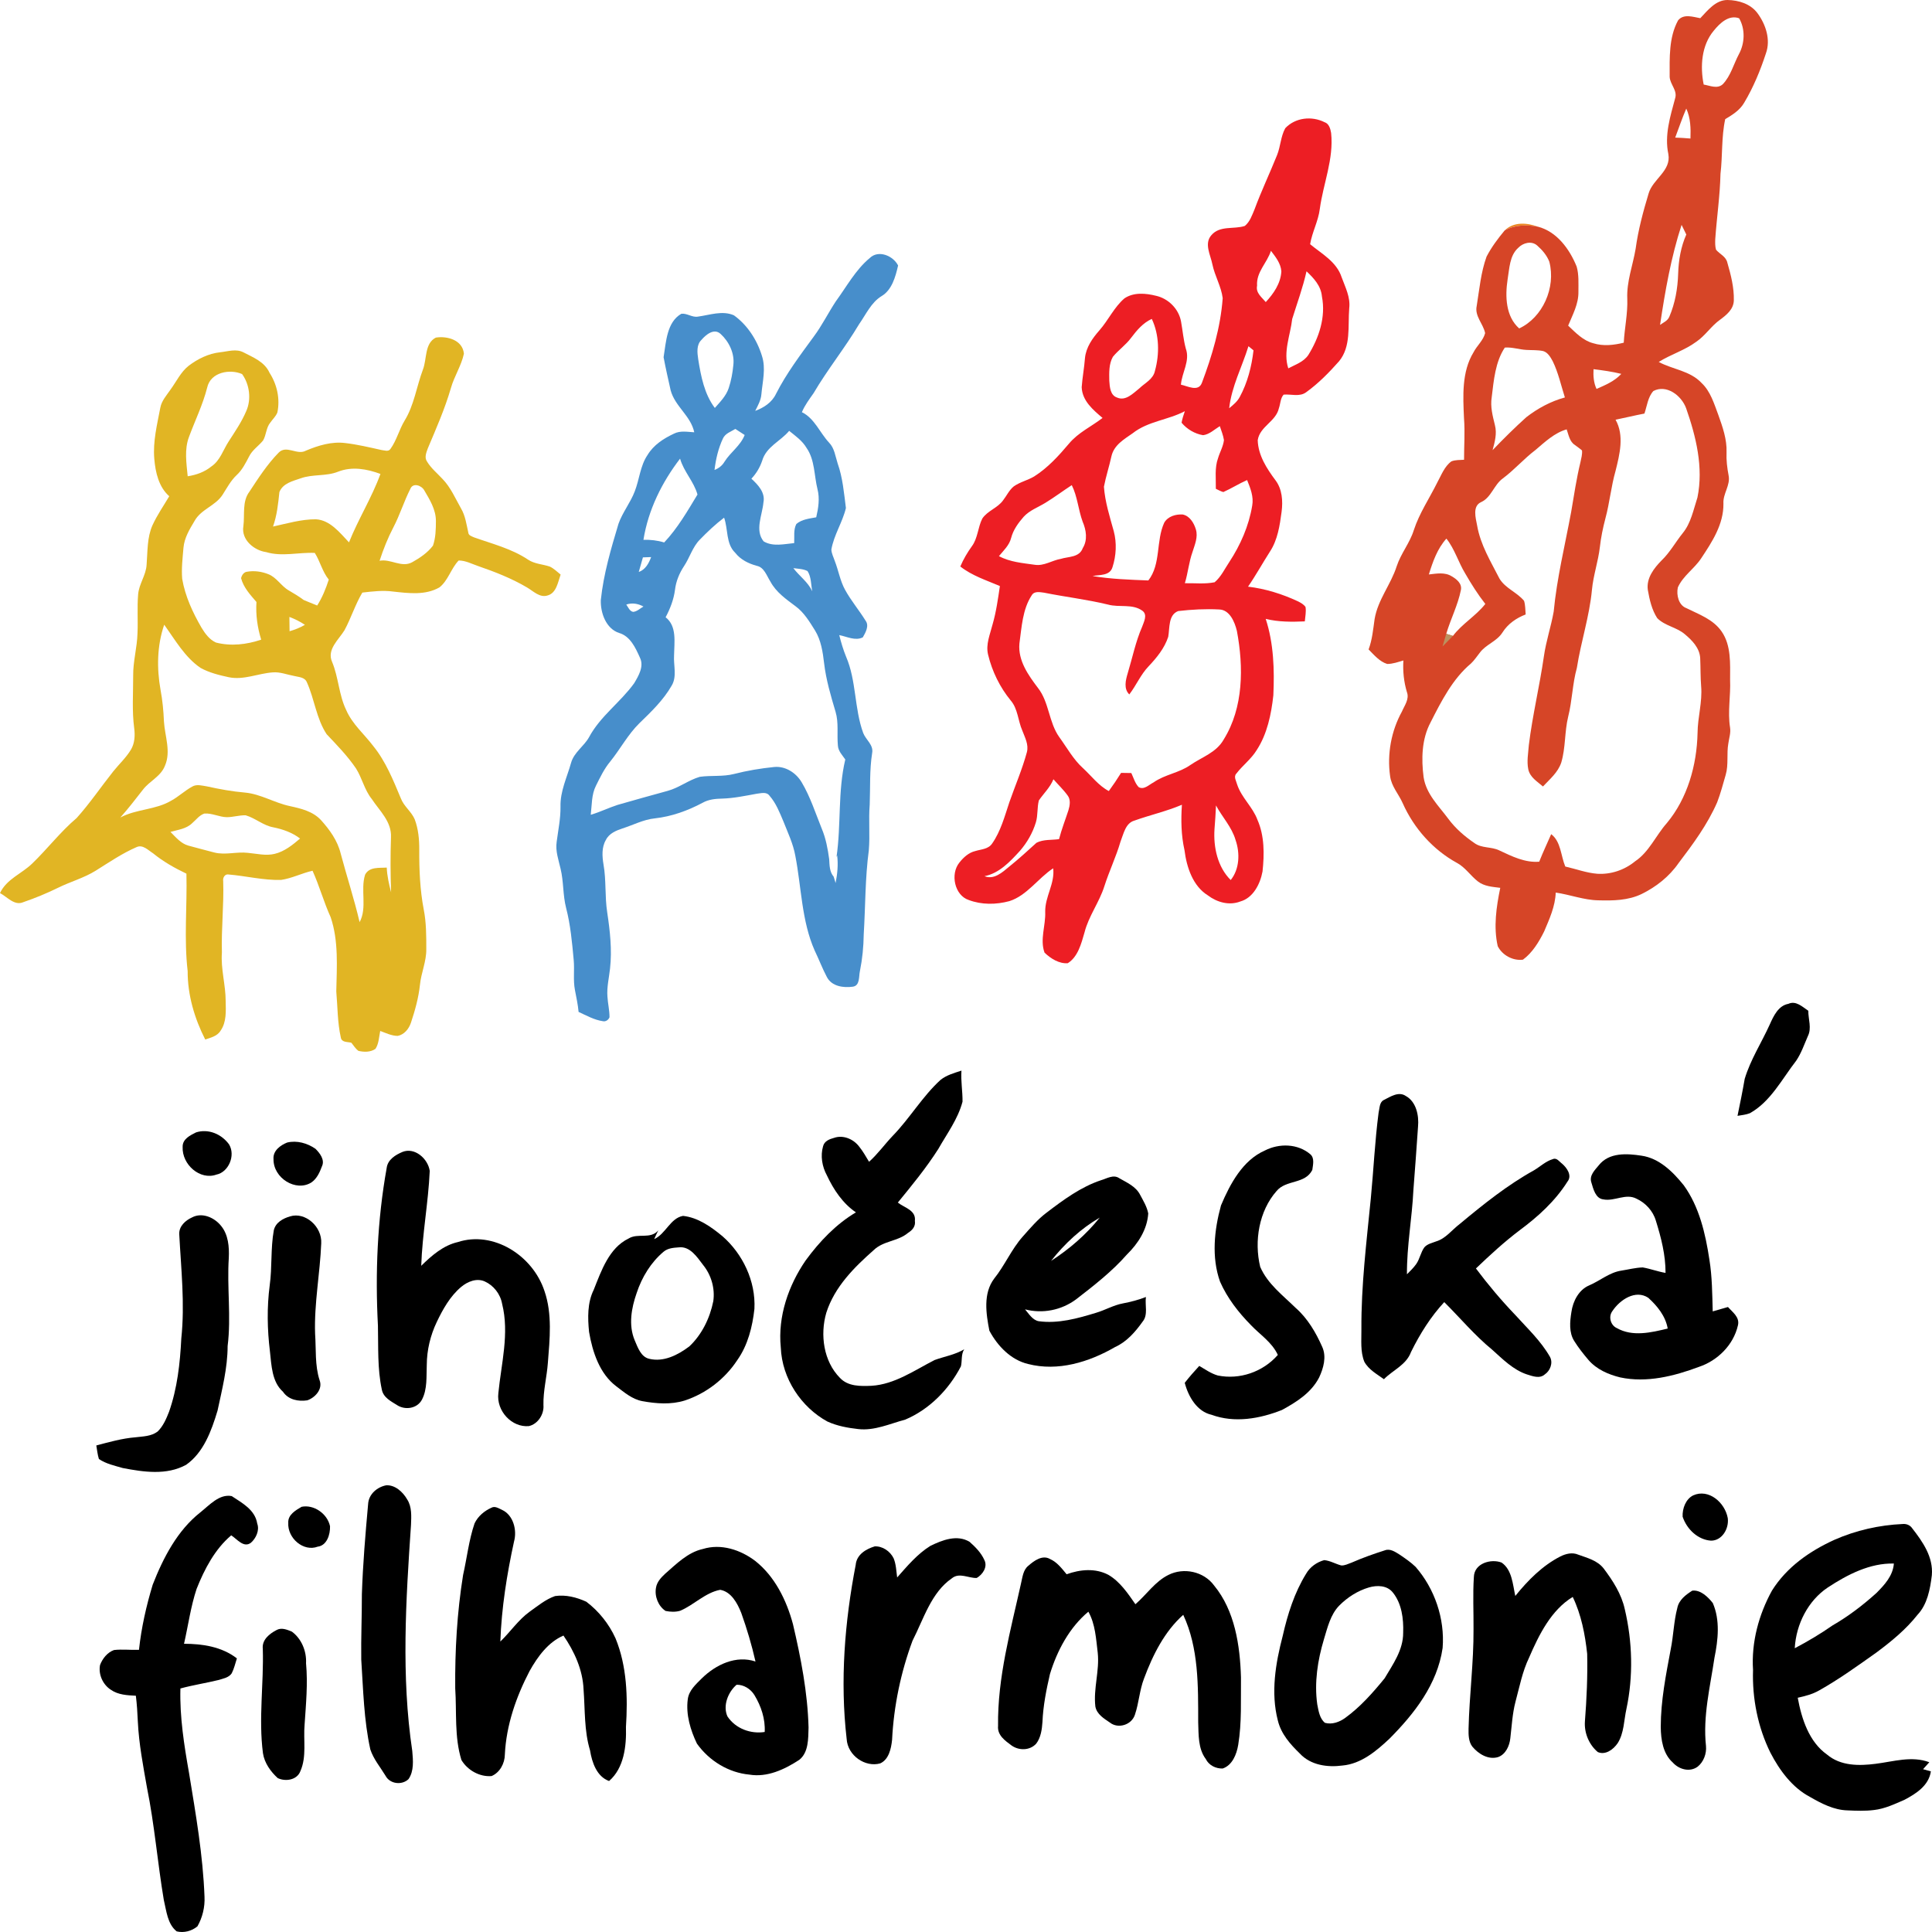
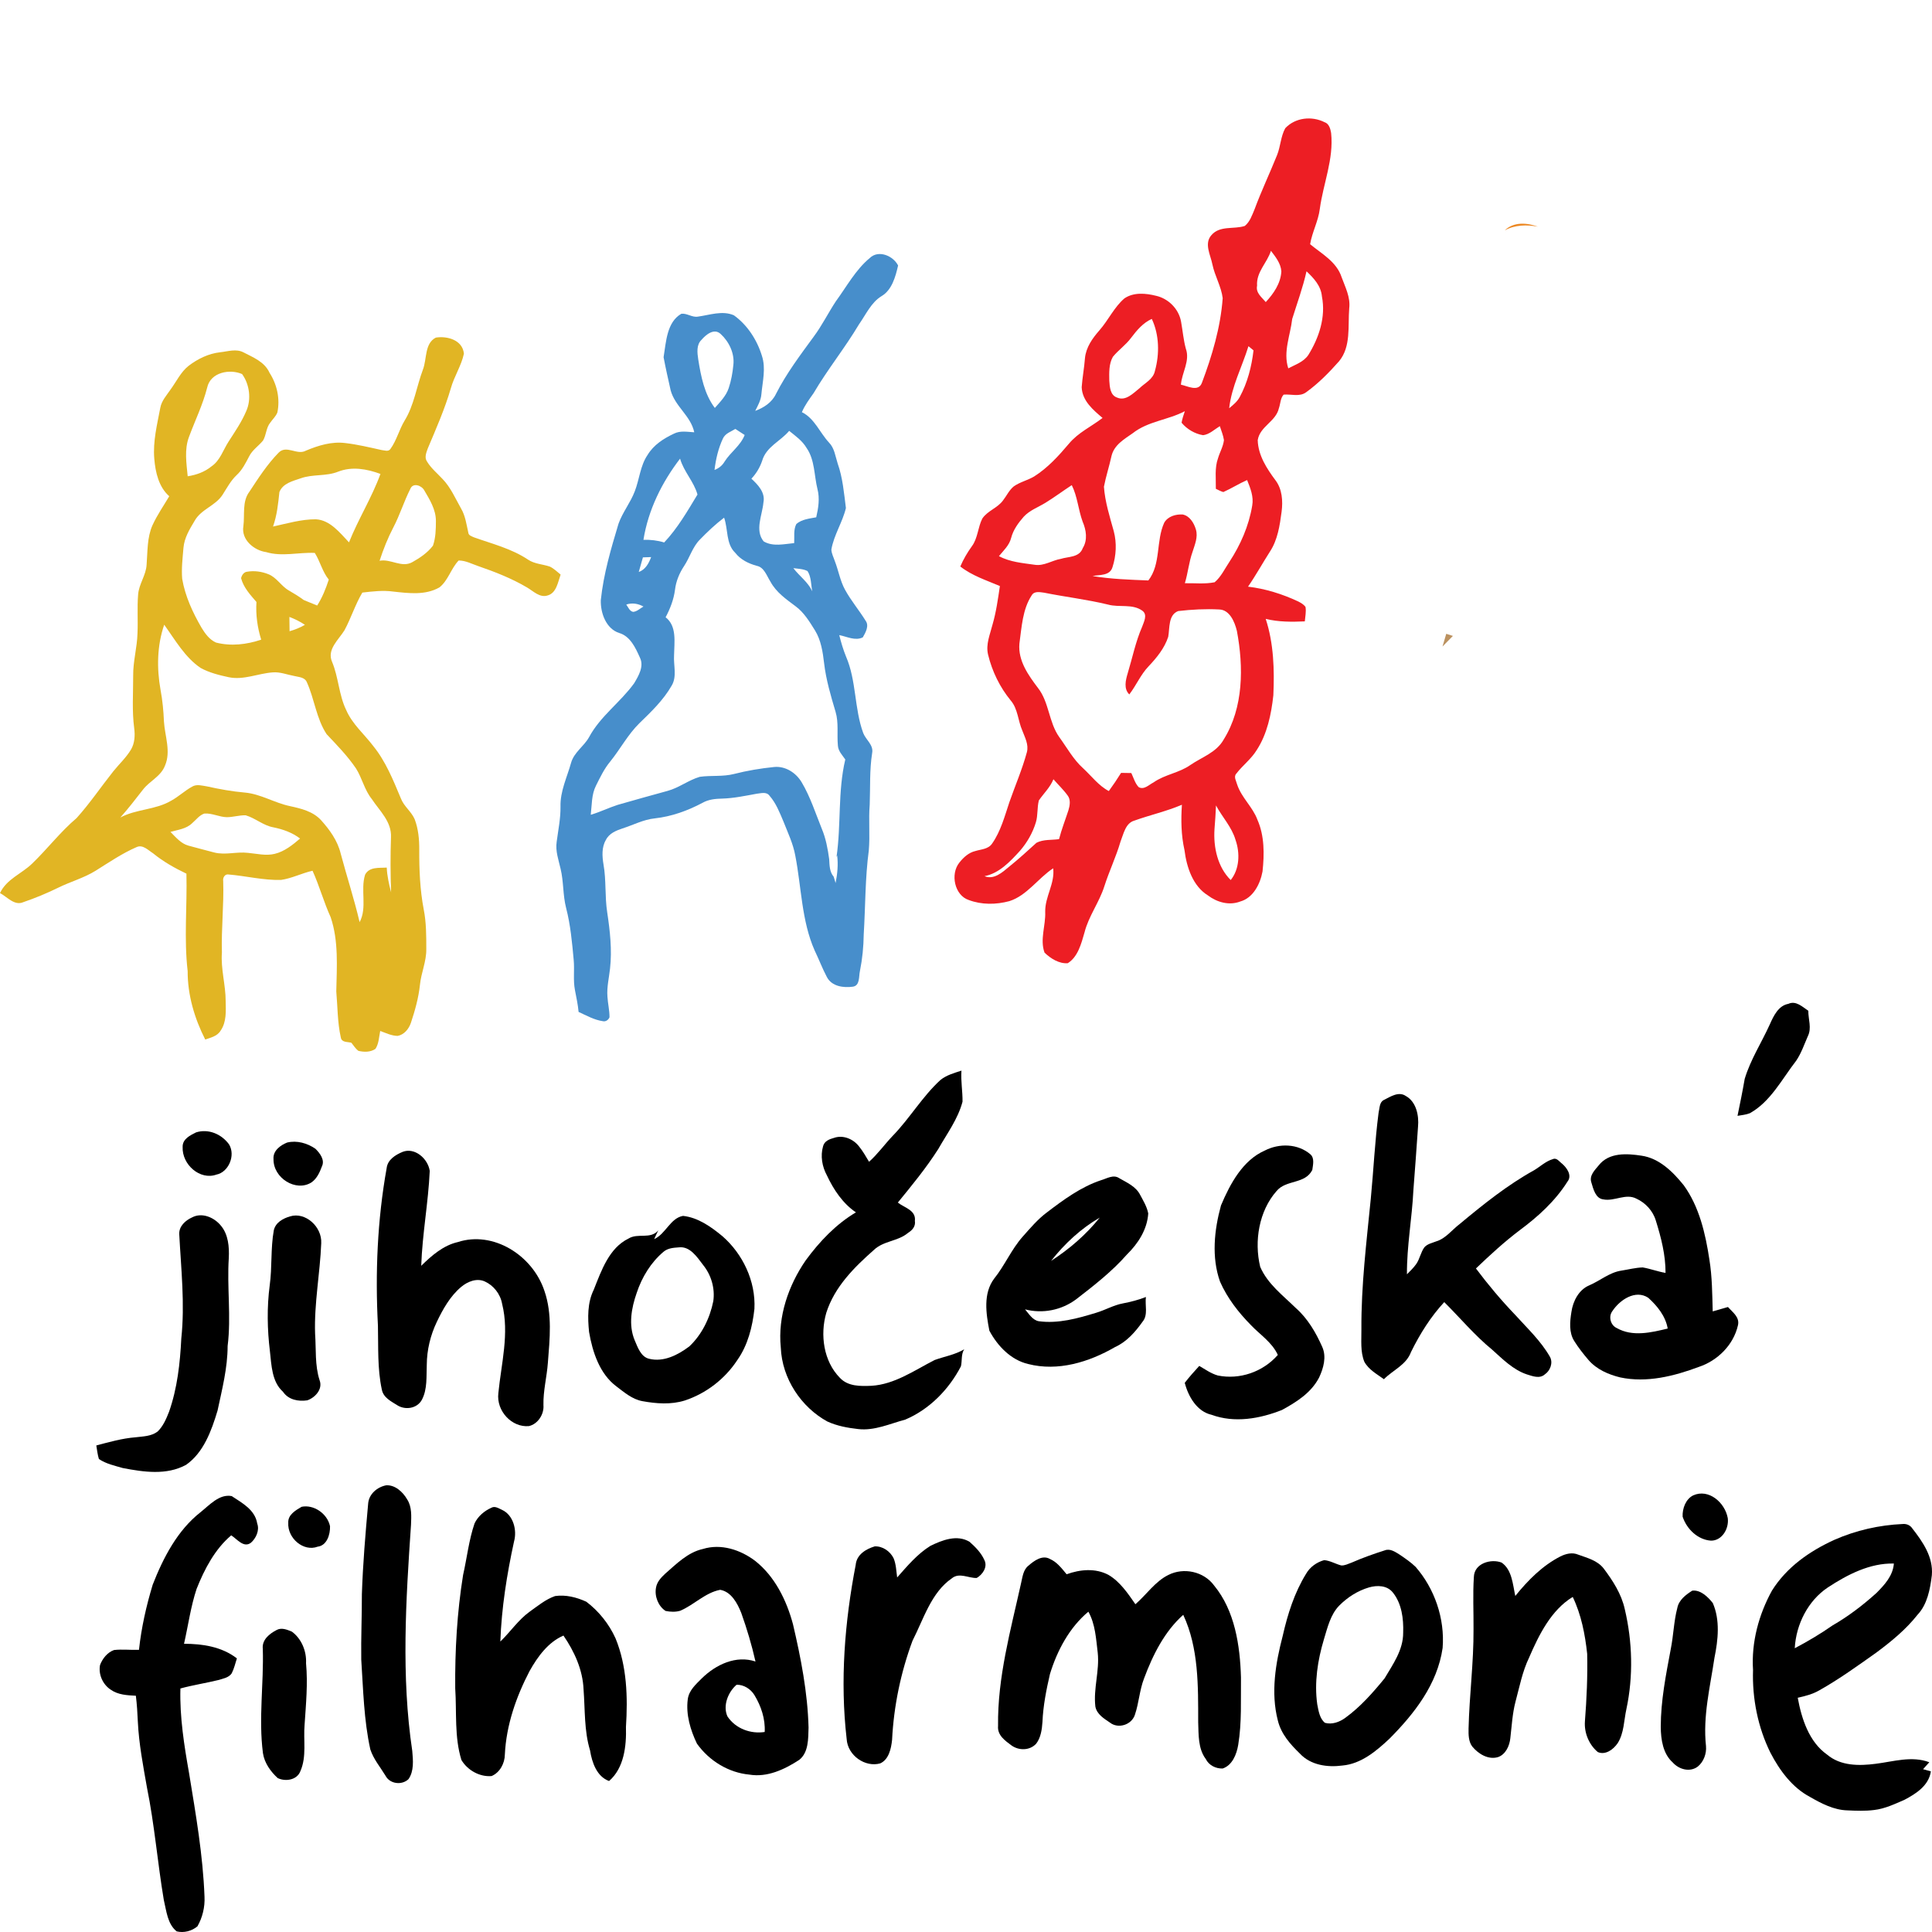
<svg xmlns="http://www.w3.org/2000/svg" width="100%" height="100%" viewBox="0 0 150 150" version="1.1" xml:space="preserve" style="fill-rule:evenodd;clip-rule:evenodd;stroke-linejoin:round;stroke-miterlimit:2;">
  <g transform="matrix(1,0,0,1,-10,-10)">
    <g id="svg1">
      <g>
        <path d="M126.826,27.886C127.529,27.202 128.562,27.29 129.401,27.599C128.539,27.437 127.621,27.451 126.826,27.886Z" style="fill:rgb(236,136,35);fill-rule:nonzero;" />
-         <path d="M145.01,14.201C144.597,14.98 144.37,15.903 143.754,16.541C143.325,16.93 142.755,16.643 142.274,16.565C141.988,15.149 142.107,13.52 143.046,12.395C143.523,11.8 144.231,11.126 145.026,11.42C145.511,12.258 145.468,13.359 145.01,14.201ZM141.247,20.755C140.852,20.718 140.456,20.697 140.062,20.684C140.344,19.933 140.605,19.17 140.922,18.431C141.257,19.155 141.276,19.966 141.247,20.755ZM140.292,31.239C140.258,32.39 140.058,33.548 139.602,34.6C139.468,34.916 139.137,35.041 138.887,35.224C139.279,32.6 139.738,29.975 140.558,27.459C140.677,27.709 140.8,27.96 140.924,28.209C140.505,29.155 140.323,30.198 140.292,31.239ZM140.91,41.694C141.678,43.891 142.269,46.285 141.789,48.625C141.479,49.575 141.285,50.617 140.646,51.393C140.086,52.089 139.651,52.894 139.005,53.512C138.422,54.105 137.806,54.886 137.937,55.805C138.07,56.565 138.249,57.35 138.668,57.994C139.274,58.603 140.171,58.691 140.816,59.246C141.367,59.71 141.963,60.305 142.003,61.102C142.036,61.827 142.018,62.552 142.076,63.277C142.18,64.498 141.808,65.686 141.798,66.901C141.743,69.42 141.01,71.985 139.419,73.897C138.562,74.862 138.032,76.152 136.945,76.875C136.115,77.555 135.06,77.904 134.013,77.839C133.163,77.773 132.355,77.463 131.528,77.278C131.178,76.439 131.192,75.336 130.433,74.764C130.125,75.479 129.788,76.177 129.505,76.902C128.405,76.994 127.389,76.488 126.408,76.027C125.787,75.72 125.033,75.878 124.459,75.445C123.699,74.923 122.987,74.309 122.429,73.549C121.695,72.559 120.729,71.65 120.529,70.342C120.343,68.921 120.381,67.375 121.065,66.094C121.907,64.433 122.785,62.703 124.207,61.513C124.469,61.268 124.666,60.955 124.893,60.675C125.375,60.024 126.206,59.805 126.648,59.109C127.078,58.426 127.736,57.982 128.452,57.706C128.421,57.351 128.433,56.984 128.326,56.646C127.772,55.978 126.89,55.69 126.424,54.932C125.747,53.605 124.944,52.314 124.684,50.8C124.569,50.204 124.304,49.287 124.999,48.982C125.781,48.627 125.993,47.636 126.677,47.147C127.577,46.477 128.323,45.61 129.218,44.934C129.962,44.303 130.693,43.604 131.636,43.336C131.785,43.763 131.865,44.285 132.263,44.54C132.447,44.686 132.647,44.813 132.826,44.971C132.86,45.276 132.767,45.577 132.707,45.874C132.396,47.153 132.205,48.458 131.983,49.756C131.507,52.328 130.876,54.875 130.628,57.488C130.419,58.656 130.034,59.781 129.867,60.959C129.535,63.267 128.982,65.534 128.698,67.852C128.653,68.474 128.528,69.107 128.655,69.728C128.788,70.356 129.361,70.683 129.795,71.062C130.32,70.498 130.958,69.98 131.216,69.205C131.559,68.055 131.467,66.821 131.75,65.655C132.067,64.409 132.08,63.099 132.427,61.857C132.745,59.818 133.406,57.851 133.599,55.788C133.705,54.664 134.083,53.597 134.213,52.478C134.298,51.72 134.453,50.975 134.646,50.24C134.972,49.034 135.085,47.776 135.428,46.573C135.749,45.284 136.125,43.819 135.432,42.587C136.181,42.436 136.923,42.251 137.674,42.109C137.873,41.52 137.943,40.82 138.369,40.358C139.379,39.831 140.536,40.685 140.91,41.694ZM122.298,51.818C122.941,52.622 123.225,53.652 123.761,54.529C124.234,55.349 124.739,56.15 125.32,56.89C124.578,57.831 123.529,58.418 122.803,59.373C122.629,59.318 122.458,59.263 122.287,59.209C122.628,58.059 123.19,56.985 123.425,55.804C123.523,55.3 123.08,54.958 122.72,54.749C122.179,54.404 121.527,54.535 120.937,54.6C121.244,53.599 121.599,52.593 122.298,51.818ZM125.816,40.845C125.976,39.531 126.093,38.096 126.834,36.985C127.399,36.94 127.946,37.139 128.506,37.167C128.941,37.194 129.384,37.164 129.817,37.258C130.168,37.364 130.378,37.722 130.55,38.04C130.985,38.928 131.196,39.914 131.497,40.858C130.417,41.152 129.4,41.696 128.504,42.391C127.598,43.206 126.73,44.068 125.883,44.95C126.054,44.324 126.237,43.659 126.065,43.007C125.894,42.302 125.696,41.581 125.816,40.845ZM127.049,31.7C127.194,30.85 127.199,29.845 127.875,29.242C128.253,28.846 128.918,28.674 129.353,29.068C129.739,29.407 130.094,29.819 130.288,30.317C130.819,32.341 129.756,34.663 127.949,35.499C126.904,34.577 126.849,33.019 127.049,31.7ZM133.721,38.663C134.444,38.753 135.167,38.852 135.878,39.027C135.35,39.602 134.637,39.896 133.955,40.197C133.73,39.721 133.693,39.187 133.721,38.663ZM146.462,11.04C145.917,10.29 144.981,10.016 144.126,10C143.214,9.993 142.599,10.79 142.009,11.413C141.45,11.313 140.711,11.047 140.283,11.585C139.561,12.913 139.631,14.496 139.632,15.976C139.669,16.561 140.256,17.033 140.055,17.64C139.68,19.035 139.218,20.496 139.53,21.961C139.766,23.267 138.327,23.898 138,25.015C137.575,26.42 137.19,27.851 136.99,29.316C136.773,30.608 136.281,31.863 136.342,33.197C136.383,34.342 136.132,35.466 136.067,36.607C135.294,36.797 134.478,36.893 133.704,36.65C132.919,36.452 132.334,35.833 131.751,35.282C132.097,34.437 132.569,33.596 132.548,32.643C132.546,31.996 132.591,31.328 132.413,30.701C131.849,29.304 130.852,27.974 129.401,27.599C128.539,27.437 127.621,27.451 126.826,27.886C126.301,28.516 125.801,29.185 125.416,29.923C124.974,31.144 124.86,32.465 124.652,33.747C124.474,34.545 125.161,35.133 125.305,35.864C125.157,36.439 124.67,36.835 124.404,37.352C123.479,38.868 123.586,40.755 123.665,42.482C123.749,43.553 123.665,44.625 123.669,45.696C123.34,45.719 122.999,45.697 122.687,45.82C122.149,46.208 121.907,46.885 121.591,47.458C120.982,48.693 120.2,49.836 119.768,51.16C119.455,52.162 118.767,52.966 118.44,53.96C117.987,55.384 116.976,56.559 116.724,58.064C116.61,58.858 116.541,59.669 116.257,60.422C116.688,60.856 117.109,61.366 117.7,61.55C118.131,61.55 118.547,61.4 118.958,61.278C118.909,62.109 118.993,62.942 119.233,63.736C119.437,64.278 119.045,64.773 118.847,65.242C118.018,66.739 117.685,68.535 117.926,70.252C118.028,71.055 118.594,71.651 118.907,72.362C119.784,74.334 121.284,75.99 123.109,76.991C123.752,77.33 124.166,77.983 124.736,78.429C125.237,78.824 125.882,78.853 126.48,78.931C126.176,80.408 125.945,81.967 126.283,83.459C126.643,84.181 127.485,84.61 128.241,84.509C128.972,83.972 129.475,83.145 129.886,82.321C130.293,81.358 130.747,80.375 130.786,79.301C131.899,79.457 132.971,79.884 134.103,79.901C135.229,79.933 136.412,79.916 137.457,79.41C138.57,78.864 139.593,78.066 140.324,77.011C141.446,75.534 142.562,74.025 143.319,72.294C143.588,71.6 143.774,70.873 143.983,70.158C144.217,69.363 144.042,68.519 144.189,67.711C144.246,67.305 144.388,66.899 144.321,66.483C144.125,65.258 144.378,64.021 144.324,62.787C144.327,61.527 144.414,60.121 143.679,59.047C143.019,58.077 141.897,57.7 140.922,57.211C140.33,56.99 140.141,56.2 140.267,55.609C140.676,54.693 141.552,54.158 142.088,53.335C142.922,52.079 143.828,50.705 143.807,49.099C143.756,48.327 144.367,47.676 144.207,46.907C144.095,46.318 144.022,45.722 144.048,45.121C144.087,44.108 143.74,43.142 143.408,42.209C143.08,41.334 142.799,40.381 142.113,39.738C141.217,38.777 139.875,38.69 138.784,38.102C139.724,37.511 140.799,37.202 141.701,36.533C142.397,36.063 142.861,35.306 143.547,34.822C144.032,34.464 144.596,34.018 144.614,33.328C144.64,32.329 144.386,31.345 144.112,30.397C144.003,29.905 143.515,29.732 143.231,29.386C143.157,29.122 143.161,28.845 143.171,28.573C143.29,26.879 143.54,25.198 143.578,23.498C143.747,22.085 143.643,20.647 143.945,19.251C144.493,18.922 145.066,18.575 145.409,17.99C146.128,16.79 146.671,15.478 147.108,14.137C147.489,13.076 147.089,11.893 146.462,11.04Z" style="fill:rgb(214,69,39);fill-rule:nonzero;" />
        <path d="M121.995,60.196C122.092,59.866 122.191,59.537 122.287,59.209C122.458,59.263 122.629,59.318 122.803,59.373C122.537,59.651 122.266,59.924 121.995,60.196Z" style="fill:rgb(187,145,95);fill-rule:nonzero;" />
        <path d="M111.577,37.563C111.205,38.11 110.564,38.309 110.022,38.6C109.607,37.326 110.182,36.034 110.326,34.766C110.708,33.536 111.156,32.329 111.437,31.064C111.99,31.585 112.564,32.191 112.634,33.02C112.948,34.624 112.4,36.236 111.577,37.563ZM108.274,33.453C107.972,33.086 107.481,32.745 107.599,32.182C107.525,31.112 108.38,30.416 108.675,29.472C109.03,29.942 109.438,30.438 109.484,31.068C109.433,32.01 108.875,32.805 108.274,33.453ZM107.222,49.251C106.962,50.833 106.306,52.32 105.446,53.629C105.085,54.167 104.8,54.79 104.304,55.206C103.543,55.361 102.761,55.265 101.992,55.281C102.236,54.48 102.307,53.63 102.59,52.842C102.763,52.287 103.028,51.695 102.848,51.105C102.695,50.59 102.356,50.048 101.824,49.946C101.3,49.913 100.686,50.077 100.392,50.578C99.736,51.999 100.151,53.79 99.158,55.066C97.71,55.009 96.259,54.962 94.825,54.723C95.363,54.61 96.168,54.728 96.374,54.033C96.663,53.144 96.714,52.156 96.474,51.248C96.161,50.114 95.794,48.975 95.709,47.79C95.862,46.989 96.121,46.211 96.294,45.414C96.497,44.537 97.29,44.097 97.941,43.638C99.135,42.696 100.681,42.616 101.99,41.924C101.892,42.217 101.791,42.512 101.737,42.82C102.162,43.331 102.772,43.684 103.407,43.788C103.898,43.729 104.289,43.341 104.707,43.086C104.824,43.442 104.968,43.793 105.027,44.169C104.971,44.666 104.708,45.101 104.568,45.574C104.294,46.332 104.413,47.157 104.397,47.949C104.587,48.038 104.774,48.148 104.979,48.203C105.607,47.925 106.193,47.547 106.825,47.272C107.077,47.895 107.347,48.557 107.222,49.251ZM105.014,67.405C104.446,68.43 103.32,68.775 102.43,69.388C101.547,70.013 100.447,70.124 99.562,70.745C99.205,70.926 98.823,71.35 98.406,71.112C98.123,70.815 98.01,70.388 97.836,70.019C97.569,70.01 97.304,70.006 97.04,70.006C96.741,70.49 96.423,70.959 96.088,71.417C95.292,71 94.741,70.244 94.083,69.64C93.331,68.962 92.837,68.046 92.241,67.227C91.425,66.089 91.458,64.514 90.585,63.408C89.847,62.431 89.03,61.298 89.146,59.973C89.323,58.695 89.385,57.311 90.103,56.217C90.31,55.869 90.741,55.978 91.063,56.016C92.713,56.348 94.385,56.542 96.024,56.938C96.902,57.185 97.927,56.85 98.707,57.428C99.112,57.743 98.808,58.28 98.676,58.66C98.17,59.815 97.921,61.065 97.555,62.272C97.395,62.811 97.228,63.471 97.678,63.915C98.219,63.214 98.567,62.362 99.181,61.728C99.802,61.069 100.409,60.335 100.701,59.443C100.825,58.746 100.696,57.739 101.477,57.442C102.528,57.32 103.597,57.264 104.655,57.319C105.462,57.338 105.86,58.27 106.032,58.986C106.56,61.789 106.547,64.94 105.014,67.405ZM105.929,75.219C106.283,76.231 106.238,77.481 105.552,78.326C104.537,77.321 104.198,75.789 104.294,74.363C104.338,73.754 104.389,73.144 104.411,72.534C104.893,73.444 105.634,74.201 105.929,75.219ZM92.953,72.907C92.71,73.655 92.422,74.386 92.224,75.151C91.642,75.233 91.009,75.155 90.471,75.434C89.779,76.066 89.086,76.697 88.359,77.282C87.818,77.733 87.171,78.325 86.436,78.026C87.576,77.803 88.416,76.906 89.19,76.057C89.741,75.422 90.177,74.667 90.426,73.843C90.592,73.292 90.513,72.698 90.657,72.144C91.034,71.596 91.53,71.137 91.789,70.501C92.152,70.923 92.559,71.301 92.888,71.757C93.142,72.082 93.066,72.537 92.953,72.907ZM87.558,53.178C87.915,52.743 88.36,52.343 88.505,51.763C88.672,51.127 89.063,50.597 89.479,50.121C89.947,49.614 90.599,49.387 91.166,49.038C91.865,48.609 92.525,48.115 93.212,47.666C93.656,48.553 93.715,49.571 94.054,50.497C94.334,51.147 94.459,51.919 94.066,52.554C93.798,53.294 92.955,53.202 92.36,53.39C91.682,53.507 91.048,53.962 90.344,53.85C89.399,53.714 88.423,53.643 87.558,53.178ZM96.404,37.702C96.837,37.172 97.408,36.786 97.818,36.23C98.264,35.638 98.753,35.062 99.425,34.76C100.009,35.993 100.034,37.484 99.67,38.792C99.534,39.449 98.896,39.728 98.47,40.143C97.973,40.539 97.394,41.168 96.717,40.861C96.201,40.684 96.158,40.045 96.125,39.562C96.114,38.938 96.088,38.255 96.404,37.702ZM106.929,36.879C107.027,36.959 107.224,37.12 107.322,37.2C107.178,38.462 106.853,39.717 106.252,40.824C106.057,41.188 105.739,41.443 105.433,41.694C105.623,39.996 106.434,38.484 106.929,36.879ZM114.167,31.533C113.774,30.316 112.616,29.707 111.718,28.961C111.874,28.018 112.349,27.175 112.469,26.224C112.735,24.253 113.562,22.351 113.348,20.326C113.294,19.992 113.178,19.592 112.836,19.487C111.854,18.992 110.569,19.12 109.787,19.954C109.435,20.589 109.423,21.364 109.153,22.037C108.586,23.448 107.933,24.82 107.404,26.249C107.21,26.71 107.039,27.229 106.644,27.542C105.8,27.822 104.708,27.488 104.052,28.258C103.472,28.916 103.985,29.793 104.129,30.523C104.315,31.427 104.815,32.233 104.93,33.15C104.762,35.422 104.107,37.62 103.315,39.724C103.041,40.454 102.203,39.97 101.686,39.866C101.762,38.92 102.412,38.017 102.066,37.064C101.882,36.383 101.824,35.675 101.699,34.982C101.523,33.966 100.694,33.178 99.761,32.966C98.961,32.766 98.031,32.675 97.305,33.162C96.502,33.846 96.05,34.865 95.353,35.654C94.825,36.256 94.321,36.955 94.237,37.802C94.18,38.559 94.037,39.306 93.982,40.061C94.023,41.129 94.882,41.837 95.603,42.449C94.734,43.12 93.715,43.578 92.992,44.447C92.189,45.399 91.338,46.33 90.296,46.989C89.787,47.295 89.195,47.418 88.707,47.764C88.353,48.052 88.156,48.49 87.877,48.849C87.447,49.448 86.685,49.643 86.269,50.256C85.918,50.938 85.922,51.785 85.457,52.409C85.105,52.898 84.798,53.421 84.558,53.982C85.479,54.705 86.581,55.05 87.631,55.501C87.482,56.503 87.345,57.509 87.062,58.482C86.873,59.241 86.52,60.022 86.714,60.825C87.031,62.139 87.635,63.365 88.476,64.39C89.03,65.035 89.034,65.952 89.369,66.713C89.568,67.246 89.887,67.812 89.726,68.404C89.365,69.734 88.816,70.997 88.363,72.295C87.998,73.391 87.693,74.544 87.031,75.489C86.732,75.939 86.171,75.934 85.72,76.076C85.217,76.193 84.808,76.563 84.485,76.972C83.762,77.868 84.118,79.515 85.209,79.875C86.216,80.257 87.337,80.241 88.367,79.964C89.735,79.53 90.587,78.191 91.769,77.415C91.915,78.6 91.122,79.621 91.15,80.802C91.194,81.851 90.724,82.951 91.098,83.963C91.578,84.426 92.235,84.836 92.902,84.783C93.69,84.288 93.947,83.275 94.198,82.406C94.524,81.113 95.35,80.058 95.746,78.796C96.12,77.627 96.651,76.523 96.996,75.343C97.236,74.738 97.383,73.907 98.07,73.713C99.293,73.274 100.561,72.993 101.763,72.481C101.684,73.659 101.703,74.848 101.963,76.002C102.131,77.344 102.617,78.792 103.772,79.513C104.497,80.062 105.441,80.323 106.301,79.99C107.282,79.717 107.838,78.654 108.022,77.664C108.167,76.323 108.178,74.899 107.629,73.651C107.255,72.64 106.396,71.942 106.054,70.914C105.985,70.642 105.754,70.303 105.993,70.058C106.484,69.416 107.143,68.936 107.572,68.233C108.383,66.992 108.7,65.464 108.862,63.987C108.953,61.996 108.891,59.949 108.269,58.049C109.263,58.295 110.29,58.288 111.305,58.244C111.335,57.873 111.422,57.497 111.36,57.126C111.219,56.921 110.999,56.805 110.793,56.697C109.553,56.117 108.244,55.708 106.897,55.548C107.506,54.668 108.023,53.723 108.602,52.82C109.196,51.917 109.363,50.799 109.503,49.733C109.613,48.894 109.548,47.97 109.027,47.287C108.358,46.386 107.684,45.363 107.649,44.174C107.815,43.1 109.059,42.735 109.293,41.695C109.416,41.35 109.408,40.912 109.661,40.639C110.248,40.584 110.905,40.841 111.426,40.442C112.363,39.765 113.192,38.922 113.965,38.047C114.908,36.906 114.64,35.316 114.754,33.929C114.857,33.071 114.446,32.302 114.167,31.533Z" style="fill:rgb(237,30,36);fill-rule:nonzero;" />
        <path d="M72.624,44.782C73.268,45.706 73.204,46.913 73.47,47.981C73.657,48.705 73.536,49.45 73.372,50.163C72.844,50.264 72.262,50.313 71.83,50.681C71.591,51.123 71.69,51.673 71.66,52.166C70.882,52.238 70.008,52.461 69.289,52.032C68.585,51.167 69.186,49.996 69.272,49.015C69.435,48.234 68.84,47.63 68.338,47.165C68.711,46.774 68.995,46.3 69.174,45.775C69.492,44.676 70.6,44.258 71.271,43.452C71.759,43.848 72.292,44.214 72.624,44.782ZM71.596,54.111C71.963,54.161 72.352,54.163 72.695,54.337C72.994,54.792 72.958,55.388 73.066,55.91C72.726,55.179 72.066,54.732 71.596,54.111ZM74.874,65.268C75.126,66.114 74.972,67.009 75.053,67.877C75.077,68.316 75.399,68.631 75.628,68.966C75.038,71.449 75.313,74.034 74.946,76.541L74.997,76.416C75.088,77.133 75.013,77.855 74.876,78.559C74.824,78.393 74.777,78.229 74.726,78.063C74.403,77.696 74.405,77.178 74.378,76.706C74.267,75.9 74.119,75.091 73.804,74.344C73.316,73.135 72.915,71.874 72.253,70.756C71.806,69.986 70.963,69.463 70.102,69.55C69.055,69.656 68.013,69.83 66.99,70.091C66.116,70.315 65.211,70.187 64.331,70.312C63.459,70.566 62.715,71.165 61.836,71.403C60.541,71.761 59.244,72.116 57.952,72.491C57.248,72.719 56.577,73.051 55.866,73.259C55.957,72.503 55.919,71.692 56.27,71.002C56.597,70.349 56.914,69.679 57.382,69.121C58.16,68.154 58.752,67.025 59.638,66.155C60.556,65.264 61.5,64.365 62.153,63.225C62.576,62.512 62.281,61.655 62.334,60.874C62.349,59.857 62.569,58.614 61.678,57.925C62.031,57.26 62.31,56.546 62.408,55.783C62.488,55.118 62.747,54.501 63.107,53.955C63.548,53.296 63.767,52.475 64.326,51.907C64.922,51.291 65.544,50.705 66.219,50.191C66.538,51.09 66.351,52.217 67.079,52.915C67.506,53.462 68.124,53.757 68.757,53.931C69.329,54.045 69.521,54.692 69.808,55.143C70.259,55.992 71.045,56.526 71.773,57.074C72.422,57.55 72.854,58.269 73.283,58.957C73.744,59.71 73.881,60.613 73.983,61.488C74.134,62.783 74.506,64.03 74.874,65.268ZM59.162,57.506C58.884,57.462 58.774,57.144 58.624,56.937C59.078,56.784 59.54,56.861 59.958,57.092C59.699,57.236 59.463,57.477 59.162,57.506ZM59.916,53.274C60.127,53.267 60.34,53.259 60.554,53.252C60.368,53.754 60.102,54.229 59.593,54.409C59.698,54.03 59.808,53.653 59.916,53.274ZM62.801,45.609C63.089,46.624 63.875,47.391 64.152,48.395C63.366,49.693 62.604,51.02 61.566,52.117C61.044,51.955 60.498,51.896 59.957,51.91C60.33,49.575 61.402,47.433 62.801,45.609ZM64.463,36.386C64.816,35.976 65.439,35.463 65.942,35.921C66.589,36.508 67.05,37.429 66.936,38.351C66.878,38.955 66.769,39.558 66.577,40.132C66.371,40.75 65.909,41.206 65.5,41.673C64.688,40.6 64.421,39.219 64.21,37.896C64.133,37.384 64.06,36.773 64.463,36.386ZM67.816,43.773C67.486,44.613 66.723,45.099 66.257,45.837C66.077,46.15 65.797,46.363 65.475,46.488C65.574,45.646 65.771,44.809 66.127,44.048C66.31,43.644 66.752,43.515 67.092,43.302C67.332,43.46 67.574,43.616 67.816,43.773ZM77.53,30.032C76.434,30.938 75.741,32.237 74.901,33.385C74.305,34.285 73.825,35.266 73.181,36.131C72.137,37.56 71.064,38.977 70.252,40.574C69.929,41.258 69.292,41.657 68.635,41.902C68.84,41.489 69.08,41.077 69.115,40.601C69.204,39.618 69.475,38.6 69.157,37.633C68.773,36.374 68.012,35.22 66.977,34.478C66.076,34.087 65.091,34.462 64.174,34.584C63.732,34.657 63.324,34.301 62.896,34.362C61.767,35.013 61.716,36.544 61.521,37.734C61.683,38.594 61.879,39.454 62.07,40.308C62.413,41.566 63.631,42.281 63.902,43.562C63.378,43.535 62.82,43.416 62.327,43.668C61.535,44.04 60.75,44.534 60.273,45.329C59.706,46.16 59.644,47.222 59.282,48.149C58.945,49.035 58.336,49.771 58.02,50.665C57.438,52.603 56.859,54.558 56.647,56.589C56.615,57.617 57.069,58.819 58.068,59.143C58.927,59.393 59.335,60.276 59.685,61.063C60.019,61.742 59.573,62.478 59.236,63.047C58.163,64.535 56.609,65.597 55.727,67.246C55.326,67.958 54.567,68.406 54.335,69.234C54.023,70.354 53.485,71.434 53.517,72.631C53.529,73.553 53.337,74.455 53.219,75.365C53.112,76.079 53.369,76.768 53.524,77.452C53.765,78.446 53.696,79.492 53.95,80.483C54.294,81.803 54.416,83.169 54.541,84.527C54.616,85.305 54.488,86.094 54.638,86.864C54.746,87.428 54.869,87.992 54.922,88.566C55.531,88.843 56.131,89.186 56.795,89.283C57.015,89.341 57.238,89.195 57.322,88.979C57.325,88.438 57.191,87.908 57.161,87.369C57.106,86.639 57.284,85.922 57.363,85.203C57.527,83.743 57.36,82.272 57.143,80.829C56.952,79.601 57.074,78.347 56.857,77.123C56.751,76.489 56.703,75.788 57.039,75.218C57.292,74.7 57.835,74.487 58.325,74.321C59.164,74.055 59.961,73.626 60.842,73.538C62.141,73.394 63.394,72.944 64.556,72.324C65.02,72.063 65.55,72.014 66.067,72.003C66.973,71.978 67.863,71.786 68.754,71.625C69.083,71.593 69.506,71.448 69.745,71.78C70.246,72.349 70.531,73.081 70.827,73.782C71.168,74.653 71.581,75.505 71.748,76.44C72.225,78.893 72.231,81.489 73.249,83.795C73.579,84.475 73.845,85.189 74.199,85.857C74.582,86.594 75.497,86.704 76.208,86.607C76.778,86.529 76.667,85.825 76.765,85.388C76.955,84.447 77.047,83.495 77.06,82.534C77.194,80.363 77.165,78.179 77.454,76.022C77.555,74.84 77.428,73.652 77.524,72.468C77.575,71.133 77.504,69.794 77.713,68.469C77.837,67.832 77.226,67.445 77.021,66.914C76.321,65.006 76.497,62.852 75.687,60.979C75.468,60.439 75.3,59.877 75.16,59.309C75.75,59.423 76.403,59.777 76.988,59.484C77.197,59.12 77.502,58.59 77.205,58.191C76.701,57.375 76.079,56.643 75.614,55.798C75.227,55.099 75.099,54.287 74.809,53.546C74.714,53.256 74.559,52.976 74.547,52.666C74.744,51.529 75.412,50.555 75.676,49.444C75.528,48.282 75.429,47.092 75.037,45.987C74.856,45.432 74.79,44.798 74.372,44.37C73.65,43.597 73.239,42.477 72.259,42.003C72.484,41.46 72.834,41.001 73.163,40.531C74.249,38.682 75.596,37.022 76.694,35.178C77.233,34.415 77.637,33.481 78.444,32.991C79.244,32.519 79.528,31.494 79.728,30.611C79.338,29.846 78.197,29.381 77.53,30.032Z" style="fill:rgb(71,142,203);fill-rule:nonzero;" />
        <path d="M148.847,87.938C149.433,87.666 149.933,88.166 150.396,88.475C150.391,89.134 150.677,89.829 150.359,90.452C150.078,91.095 149.849,91.774 149.457,92.352C148.344,93.787 147.466,95.537 145.858,96.43C145.55,96.551 145.22,96.578 144.9,96.634C145.098,95.68 145.292,94.724 145.458,93.764C145.909,92.266 146.763,90.957 147.401,89.548C147.702,88.87 148.074,88.078 148.847,87.938Z" style="fill-rule:nonzero;" />
        <path d="M83.019,93.846C83.497,93.464 84.085,93.308 84.647,93.123C84.588,93.931 84.743,94.731 84.73,95.536C84.37,96.893 83.525,98.013 82.851,99.204C81.912,100.678 80.807,102.024 79.708,103.366C80.197,103.766 81.135,103.949 81.031,104.789C81.1,105.22 80.825,105.517 80.503,105.718C79.717,106.386 78.599,106.325 77.843,107.05C76.335,108.384 74.802,109.893 74.154,111.922C73.656,113.641 73.945,115.69 75.205,116.97C75.842,117.659 76.828,117.626 77.668,117.592C79.46,117.482 80.99,116.396 82.562,115.592C83.327,115.314 84.144,115.186 84.859,114.759C84.606,115.16 84.711,115.645 84.605,116.082C83.653,117.914 82.126,119.438 80.289,120.216C79.088,120.538 77.894,121.099 76.628,120.952C75.816,120.86 74.991,120.712 74.237,120.366C72.224,119.267 70.714,117.051 70.62,114.612C70.377,112.197 71.226,109.79 72.551,107.859C73.63,106.385 74.912,105.041 76.455,104.127C75.441,103.443 74.722,102.373 74.196,101.247C73.83,100.577 73.685,99.745 73.903,98.996C74.002,98.589 74.409,98.437 74.75,98.346C75.444,98.098 76.242,98.419 76.695,99.008C76.993,99.376 77.23,99.793 77.473,100.2C78.153,99.595 78.688,98.837 79.317,98.179C80.639,96.819 81.619,95.124 83.019,93.846Z" style="fill-rule:nonzero;" />
        <path d="M117.445,95.401C117.962,95.142 118.591,94.712 119.15,95.094C119.948,95.534 120.181,96.596 120.095,97.479C119.977,99.122 119.869,100.767 119.735,102.41C119.63,104.59 119.22,106.748 119.235,108.936C119.492,108.681 119.753,108.427 119.965,108.126C120.232,107.732 120.308,107.229 120.586,106.842C120.827,106.57 121.193,106.506 121.51,106.379C122.244,106.16 122.726,105.491 123.326,105.035C125.16,103.509 127.033,102.004 129.106,100.858C129.588,100.568 130.018,100.154 130.563,99.994C130.865,99.859 131.072,100.199 131.292,100.359C131.653,100.673 132.075,101.267 131.701,101.736C130.74,103.26 129.4,104.468 127.994,105.511C126.795,106.416 125.683,107.44 124.591,108.483C125.538,109.748 126.554,110.954 127.64,112.087C128.581,113.131 129.626,114.099 130.339,115.346C130.597,115.818 130.351,116.432 129.94,116.706C129.536,117.07 128.978,116.84 128.534,116.704C127.485,116.35 126.676,115.532 125.856,114.794C124.505,113.691 123.371,112.329 122.131,111.095C121.084,112.226 120.244,113.561 119.554,114.963C119.182,115.979 118.146,116.369 117.448,117.082C116.907,116.685 116.272,116.352 115.929,115.731C115.604,114.94 115.709,114.048 115.699,113.21C115.677,109.81 116.095,106.433 116.429,103.055C116.643,100.837 116.744,98.604 117.033,96.394C117.118,96.052 117.09,95.568 117.445,95.401Z" style="fill-rule:nonzero;" />
        <path d="M108.194,99.33C109.314,98.753 110.765,98.778 111.755,99.635C112.07,99.938 111.939,100.446 111.886,100.836C111.321,101.959 109.852,101.572 109.11,102.475C107.754,104.014 107.358,106.348 107.841,108.356C108.417,109.692 109.603,110.569 110.593,111.543C111.515,112.35 112.16,113.444 112.662,114.582C113.004,115.349 112.752,116.232 112.416,116.948C111.798,118.147 110.638,118.867 109.529,119.471C107.803,120.155 105.849,120.499 104.066,119.844C102.946,119.595 102.27,118.459 101.983,117.362C102.339,116.905 102.721,116.472 103.111,116.049C103.578,116.322 104.03,116.646 104.553,116.794C106.233,117.134 108.041,116.532 109.211,115.196C108.752,114.203 107.834,113.634 107.12,112.879C106.16,111.904 105.289,110.791 104.724,109.508C104.048,107.611 104.273,105.495 104.797,103.59C105.513,101.888 106.496,100.079 108.194,99.33Z" style="fill-rule:nonzero;" />
        <path d="M25.221,97.919C26.165,97.616 27.194,98.037 27.786,98.853C28.305,99.713 27.74,101.012 26.803,101.195C25.537,101.652 24.118,100.426 24.18,99.04C24.168,98.424 24.779,98.142 25.221,97.919Z" style="fill-rule:nonzero;" />
        <path d="M32.292,98.707C33.048,98.523 33.859,98.751 34.496,99.195C34.83,99.528 35.242,100.05 34.993,100.56C34.82,101.033 34.59,101.525 34.174,101.807C32.981,102.555 31.218,101.478 31.235,99.998C31.179,99.334 31.781,98.912 32.292,98.707Z" style="fill-rule:nonzero;" />
        <path d="M41.258,99.431C42.188,99.064 43.219,99.938 43.365,100.908C43.254,103.372 42.787,105.81 42.704,108.276C43.523,107.471 44.429,106.687 45.547,106.434C48.277,105.541 51.35,107.439 52.274,110.238C52.887,112.02 52.684,113.955 52.537,115.805C52.458,116.903 52.168,117.98 52.193,119.089C52.254,119.823 51.74,120.574 51.06,120.722C49.755,120.842 48.522,119.566 48.692,118.161C48.918,115.867 49.558,113.528 48.985,111.233C48.846,110.454 48.313,109.794 47.633,109.489C47.01,109.213 46.308,109.496 45.806,109.915C44.959,110.626 44.39,111.631 43.909,112.643C43.42,113.668 43.141,114.809 43.135,115.961C43.095,116.869 43.192,117.851 42.757,118.675C42.381,119.372 41.451,119.495 40.836,119.097C40.365,118.797 39.76,118.515 39.643,117.877C39.295,116.257 39.38,114.58 39.343,112.929C39.126,108.845 39.297,104.726 40.018,100.703C40.095,100.021 40.718,99.66 41.258,99.431Z" style="fill-rule:nonzero;" />
        <path d="M95.384,104.534C94.314,105.872 93.013,106.987 91.604,107.896C92.66,106.552 93.934,105.377 95.384,104.534ZM98.969,110.698C98.387,110.928 97.784,111.08 97.176,111.197C96.456,111.33 95.811,111.713 95.113,111.92C93.665,112.364 92.16,112.785 90.64,112.578C90.164,112.486 89.887,112.01 89.583,111.658C90.943,112.012 92.4,111.731 93.55,110.879C94.934,109.807 96.328,108.728 97.501,107.392C98.35,106.561 99.07,105.467 99.149,104.211C99.049,103.685 98.766,103.231 98.522,102.771C98.186,102.105 97.485,101.817 96.896,101.473C96.443,101.164 95.937,101.502 95.483,101.632C93.93,102.148 92.58,103.141 91.27,104.139C90.567,104.665 89.99,105.35 89.403,106.011C88.53,106.992 88.01,108.248 87.187,109.271C86.32,110.422 86.554,111.982 86.815,113.314C87.46,114.527 88.504,115.589 89.819,115.9C92.129,116.495 94.542,115.762 96.581,114.581C97.469,114.181 98.142,113.416 98.712,112.613C99.154,112.085 98.88,111.332 98.969,110.698Z" style="fill-rule:nonzero;" />
        <path d="M24.911,104.52C25.69,104.106 26.653,104.521 27.18,105.195C27.724,105.871 27.805,106.804 27.764,107.657C27.613,109.94 27.958,112.228 27.673,114.505C27.67,116.213 27.242,117.864 26.891,119.517C26.42,121.09 25.799,122.79 24.444,123.731C22.926,124.558 21.143,124.287 19.532,123.978C18.902,123.793 18.236,123.656 17.679,123.277C17.573,122.935 17.538,122.575 17.477,122.225C18.48,121.96 19.485,121.674 20.52,121.591C21.103,121.519 21.741,121.522 22.238,121.144C22.663,120.734 22.908,120.162 23.125,119.609C23.764,117.792 23.981,115.845 24.076,113.919C24.362,111.228 24.06,108.527 23.918,105.838C23.877,105.201 24.411,104.746 24.911,104.52Z" style="fill-rule:nonzero;" />
        <path d="M32.52,104.44C33.696,104.07 35.015,105.236 34.94,106.532C34.847,108.875 34.384,111.199 34.464,113.549C34.55,114.759 34.436,115.999 34.815,117.165C35.079,117.872 34.444,118.524 33.855,118.722C33.172,118.824 32.397,118.687 31.97,118.055C31.104,117.282 31.08,116.007 30.956,114.909C30.75,113.218 30.718,111.497 30.939,109.803C31.137,108.382 31.003,106.931 31.259,105.518C31.4,104.9 31.991,104.593 32.52,104.44Z" style="fill-rule:nonzero;" />
        <path d="M65.38,111.025C65.112,112.354 64.484,113.628 63.52,114.534C62.629,115.208 61.512,115.773 60.397,115.495C59.759,115.345 59.513,114.61 59.273,114.048C58.785,112.878 59.023,111.554 59.426,110.402C59.835,109.157 60.542,108.005 61.52,107.184C61.851,106.903 62.29,106.875 62.694,106.846C63.567,106.734 64.118,107.592 64.598,108.223C65.216,108.987 65.524,110.024 65.38,111.025ZM66.097,105.984C65.201,105.241 64.187,104.526 63.031,104.401C62.039,104.577 61.687,105.805 60.791,106.205C60.891,105.973 61,105.747 61.112,105.524C60.493,106.249 59.529,105.703 58.797,106.162C57.295,106.888 56.692,108.643 56.095,110.145C55.598,111.146 55.626,112.318 55.735,113.41C56.003,114.984 56.56,116.657 57.834,117.621C58.458,118.095 59.084,118.639 59.864,118.783C60.953,118.982 62.097,119.07 63.173,118.733C64.809,118.189 66.277,117.078 67.256,115.58C68.06,114.438 68.419,113.018 68.573,111.623C68.686,109.457 67.651,107.342 66.097,105.984Z" style="fill-rule:nonzero;" />
        <path d="M135.524,113.109C135.052,112.898 134.858,112.23 135.184,111.795C135.772,110.906 136.989,110.101 137.975,110.763C138.661,111.387 139.312,112.172 139.48,113.148C138.199,113.459 136.747,113.806 135.524,113.109ZM144.159,111.476C143.763,111.589 143.369,111.704 142.975,111.816C142.937,110.475 142.933,109.127 142.718,107.801C142.411,105.77 141.929,103.688 140.727,102.026C139.87,100.959 138.814,99.926 137.452,99.728C136.332,99.557 134.928,99.453 134.124,100.478C133.828,100.841 133.374,101.262 133.551,101.8C133.705,102.314 133.874,103.051 134.482,103.12C135.35,103.293 136.228,102.623 137.062,103.069C137.754,103.389 138.336,104.005 138.563,104.782C138.97,106.085 139.318,107.442 139.312,108.828C138.712,108.726 138.137,108.505 137.54,108.403C136.98,108.419 136.432,108.565 135.881,108.651C134.957,108.788 134.221,109.443 133.373,109.802C132.588,110.137 132.121,111.01 132.003,111.87C131.884,112.611 131.804,113.459 132.224,114.117C132.545,114.633 132.922,115.107 133.311,115.567C133.951,116.322 134.877,116.716 135.79,116.941C137.852,117.38 139.968,116.848 141.917,116.119C143.324,115.647 144.584,114.448 144.935,112.891C145.084,112.26 144.508,111.873 144.159,111.476Z" style="fill-rule:nonzero;" />
        <path d="M141.465,126.098C142.652,125.566 143.921,126.639 144.144,127.87C144.248,128.704 143.685,129.622 142.842,129.616C141.838,129.55 140.969,128.746 140.639,127.757C140.607,127.113 140.887,126.379 141.465,126.098Z" style="fill-rule:nonzero;" />
        <path d="M39.988,125.318C40.673,125.282 41.272,125.823 41.613,126.414C41.988,126.991 41.936,127.727 41.91,128.395C41.513,134.228 41.141,140.134 42.008,145.942C42.071,146.673 42.154,147.503 41.715,148.133C41.205,148.62 40.273,148.517 39.931,147.867C39.526,147.199 39.005,146.588 38.753,145.829C38.248,143.544 38.202,141.186 38.048,138.855C38.023,137.161 38.101,135.467 38.096,133.774C38.173,131.433 38.371,129.098 38.581,126.767C38.629,125.986 39.307,125.444 39.988,125.318Z" style="fill-rule:nonzero;" />
        <path d="M25.548,127.425C26.26,126.86 27.024,125.972 27.99,126.156C28.778,126.681 29.802,127.209 29.971,128.29C30.167,128.824 29.868,129.442 29.48,129.78C28.917,130.206 28.404,129.488 27.952,129.203C26.689,130.274 25.883,131.805 25.263,133.363C24.805,134.745 24.612,136.203 24.288,137.622C25.712,137.624 27.211,137.843 28.392,138.756C28.267,139.143 28.177,139.554 27.989,139.918C27.759,140.256 27.34,140.314 26.991,140.43C26.001,140.673 24.992,140.824 24.007,141.093C23.946,143.309 24.297,145.503 24.68,147.672C25.199,150.849 25.758,154.035 25.878,157.265C25.918,158.065 25.719,158.879 25.327,159.564C24.875,159.934 24.277,160.086 23.718,159.952C23.001,159.382 22.924,158.367 22.718,157.513C22.231,154.616 21.997,151.673 21.412,148.792C21.113,147.097 20.786,145.402 20.702,143.675C20.673,142.999 20.631,142.325 20.548,141.656C19.881,141.623 19.173,141.593 18.599,141.188C17.995,140.798 17.621,140.01 17.769,139.264C17.967,138.751 18.351,138.284 18.855,138.107C19.497,138.036 20.145,138.114 20.79,138.093C20.975,136.372 21.358,134.678 21.857,133.032C22.684,130.916 23.785,128.816 25.548,127.425Z" style="fill-rule:nonzero;" />
        <path d="M48.143,127.065C48.428,126.897 48.73,127.117 48.992,127.233C49.847,127.632 50.161,128.792 49.907,129.693C49.352,132.243 48.941,134.832 48.846,137.45C49.627,136.698 50.245,135.76 51.128,135.127C51.755,134.68 52.369,134.169 53.095,133.918C53.917,133.796 54.77,134.011 55.524,134.359C56.479,135.082 57.278,136.069 57.788,137.195C58.676,139.354 58.747,141.763 58.599,144.08C58.643,145.569 58.45,147.273 57.288,148.278C56.338,147.933 55.964,146.854 55.809,145.893C55.348,144.369 55.429,142.754 55.308,141.177C55.248,139.64 54.586,138.208 53.746,136.985C52.566,137.495 51.749,138.608 51.116,139.74C50.079,141.731 49.307,143.926 49.197,146.218C49.191,146.923 48.795,147.631 48.165,147.893C47.262,147.972 46.306,147.456 45.825,146.647C45.268,144.856 45.466,142.935 45.343,141.079C45.318,138.137 45.486,135.186 45.954,132.283C46.256,130.949 46.403,129.569 46.845,128.275C47.11,127.715 47.609,127.306 48.143,127.065Z" style="fill-rule:nonzero;" />
        <path d="M33.417,126.987C34.347,126.797 35.406,127.496 35.623,128.492C35.645,129.148 35.375,129.996 34.664,130.083C33.573,130.497 32.311,129.439 32.381,128.227C32.345,127.598 32.971,127.25 33.417,126.987Z" style="fill-rule:nonzero;" />
        <path d="M82.234,130.022C83.163,129.568 84.309,129.121 85.277,129.707C85.726,130.104 86.175,130.554 86.428,131.122C86.7,131.668 86.278,132.258 85.832,132.513C85.185,132.536 84.48,132.061 83.898,132.543C82.299,133.643 81.714,135.69 80.848,137.385C79.939,139.835 79.392,142.449 79.261,145.082C79.189,145.77 79.006,146.611 78.34,146.909C77.183,147.237 75.809,146.308 75.734,145.007C75.214,140.503 75.581,135.927 76.436,131.496C76.51,130.682 77.255,130.26 77.914,130.06C78.513,130.034 79.102,130.423 79.381,130.985C79.573,131.451 79.587,131.972 79.655,132.473C80.443,131.58 81.231,130.645 82.234,130.022Z" style="fill-rule:nonzero;" />
        <path d="M131.137,130.847C131.566,130.631 132.069,130.504 132.528,130.701C133.228,130.958 134.017,131.144 134.512,131.781C135.22,132.725 135.888,133.75 136.15,134.945C136.743,137.467 136.816,140.137 136.276,142.678C136.077,143.568 136.095,144.552 135.598,145.337C135.261,145.833 134.644,146.287 134.054,146.03C133.382,145.47 132.985,144.555 133.053,143.644C133.189,141.902 133.267,140.149 133.228,138.402C133.064,136.884 132.766,135.353 132.106,133.985C130.436,135.005 129.493,136.902 128.716,138.7C128.197,139.779 127.971,140.975 127.66,142.131C127.42,143.052 127.373,144.009 127.261,144.952C127.2,145.558 126.893,146.209 126.321,146.416C125.567,146.652 124.791,146.188 124.304,145.598C124.012,145.206 124.011,144.678 124.019,144.206C124.08,141.63 124.42,139.069 124.404,136.49C124.415,135.143 124.342,133.793 124.43,132.45C124.453,131.361 125.773,131.006 126.58,131.316C127.394,131.869 127.447,133.001 127.647,133.909C128.634,132.686 129.758,131.554 131.137,130.847Z" style="fill-rule:nonzero;" />
        <path d="M151.896,133.261C153.442,132.245 155.18,131.347 157.04,131.393C156.968,132.347 156.31,133.051 155.691,133.675C154.637,134.627 153.507,135.49 152.29,136.19C151.344,136.849 150.357,137.437 149.344,137.969C149.448,136.089 150.388,134.274 151.896,133.261ZM159.305,147.36C159.466,147.18 159.627,146.999 159.791,146.82C158.431,146.305 157.005,146.769 155.633,146.94C154.35,147.106 152.906,147.122 151.844,146.219C150.46,145.24 149.88,143.471 149.576,141.814C150.145,141.685 150.719,141.543 151.237,141.245C152.785,140.375 154.236,139.329 155.69,138.297C156.842,137.44 157.968,136.521 158.876,135.371C159.637,134.566 159.856,133.387 159.988,132.299C160.11,130.88 159.268,129.69 158.468,128.661C158.294,128.401 158.006,128.297 157.719,128.324C155.901,128.407 154.095,128.812 152.412,129.556C150.53,130.413 148.726,131.654 147.574,133.495C146.555,135.347 145.965,137.498 146.105,139.656C146.034,141.875 146.483,144.116 147.456,146.083C148.176,147.471 149.158,148.787 150.517,149.508C151.42,150.027 152.385,150.53 153.434,150.557C154.122,150.589 154.815,150.615 155.5,150.529C156.333,150.434 157.105,150.066 157.871,149.732C158.745,149.267 159.743,148.652 159.913,147.529C159.707,147.471 159.506,147.416 159.305,147.36Z" style="fill-rule:nonzero;" />
        <path d="M89.839,131.567C90.29,131.169 90.935,130.698 91.528,131.044C92.066,131.28 92.438,131.773 92.812,132.226C93.856,131.849 95.037,131.734 96.053,132.269C96.949,132.791 97.559,133.696 98.153,134.552C99.017,133.806 99.684,132.781 100.719,132.275C101.897,131.681 103.46,131.997 104.27,133.107C105.868,135.054 106.277,137.739 106.349,140.237C106.328,141.98 106.419,143.74 106.135,145.467C106.011,146.219 105.669,147.059 104.927,147.307C104.407,147.322 103.865,147.072 103.614,146.566C103.011,145.758 103.063,144.682 103.027,143.711C103.025,140.906 103.072,137.95 101.866,135.375C100.416,136.666 99.504,138.485 98.819,140.328C98.473,141.224 98.426,142.21 98.118,143.12C97.865,143.928 96.811,144.245 96.176,143.742C95.723,143.432 95.155,143.102 95.043,142.492C94.88,141.096 95.377,139.72 95.228,138.323C95.095,137.238 95.042,136.094 94.5,135.131C93.042,136.349 92.085,138.121 91.518,139.973C91.235,141.193 90.99,142.432 90.936,143.692C90.897,144.279 90.809,144.914 90.445,145.384C89.952,145.918 89.119,145.925 88.549,145.527C88.057,145.162 87.423,144.736 87.489,144.005C87.441,140.233 88.465,136.58 89.27,132.942C89.387,132.46 89.431,131.889 89.839,131.567Z" style="fill-rule:nonzero;" />
        <path d="M141.385,133.499C142.017,133.417 142.598,133.972 142.981,134.46C143.56,135.787 143.393,137.323 143.11,138.712C142.774,140.976 142.202,143.256 142.453,145.564C142.508,146.159 142.264,146.796 141.812,147.159C141.201,147.616 140.355,147.382 139.869,146.836C139.116,146.165 138.949,145.065 138.941,144.079C138.941,142.039 139.344,140.03 139.717,138.036C139.931,136.98 139.951,135.89 140.225,134.847C140.348,134.211 140.895,133.812 141.385,133.499Z" style="fill-rule:nonzero;" />
        <path d="M118.942,136.763C118.95,138.107 118.142,139.218 117.502,140.304C116.586,141.427 115.616,142.525 114.454,143.368C114.001,143.703 113.415,143.914 112.868,143.76C112.454,143.424 112.371,142.83 112.271,142.323C112.033,140.627 112.303,138.896 112.789,137.276C113.07,136.357 113.298,135.354 113.974,134.662C114.623,134.005 115.42,133.503 116.285,133.248C116.908,133.066 117.695,133.075 118.144,133.647C118.83,134.5 118.98,135.678 118.942,136.763ZM119.909,131.653C119.529,131.283 119.092,130.99 118.661,130.696C118.317,130.484 117.925,130.208 117.512,130.37C116.638,130.646 115.773,130.957 114.93,131.325C114.671,131.416 114.41,131.559 114.133,131.541C113.686,131.424 113.272,131.168 112.809,131.128C112.237,131.287 111.711,131.651 111.4,132.195C110.501,133.651 109.97,135.327 109.59,137.009C109.035,139.128 108.65,141.416 109.211,143.578C109.464,144.627 110.179,145.427 110.911,146.136C111.758,147.059 113.077,147.229 114.228,147.075C115.665,146.948 116.849,145.963 117.887,144.983C119.786,143.071 121.595,140.787 122.005,137.949C122.187,135.656 121.374,133.333 119.909,131.653Z" style="fill-rule:nonzero;" />
        <path d="M31.456,136.565C31.841,136.337 32.285,136.523 32.661,136.68C33.401,137.222 33.81,138.184 33.761,139.136C33.908,140.725 33.755,142.309 33.649,143.895C33.542,145.096 33.824,146.372 33.324,147.506C33.061,148.22 32.139,148.336 31.558,148.047C31.015,147.547 30.531,146.885 30.415,146.113C30.066,143.425 30.485,140.723 30.404,138.026C30.318,137.314 30.928,136.839 31.456,136.565Z" style="fill-rule:nonzero;" />
        <path d="M66.479,143.262C66.097,142.42 66.541,141.355 67.188,140.804C67.738,140.789 68.281,141.124 68.578,141.614C69.09,142.46 69.426,143.451 69.371,144.47C68.298,144.638 67.116,144.224 66.479,143.262ZM71.566,136.102C71.062,134.219 70.141,132.377 68.636,131.191C67.483,130.315 65.97,129.829 64.573,130.262C63.402,130.519 62.518,131.421 61.625,132.2C61.322,132.487 61.01,132.815 60.933,133.258C60.803,133.941 61.111,134.708 61.675,135.073C62.046,135.149 62.443,135.167 62.811,135.059C63.884,134.605 64.75,133.654 65.915,133.433C66.764,133.578 67.246,134.457 67.552,135.231C67.991,136.46 68.366,137.72 68.656,138.999C67.153,138.495 65.589,139.227 64.487,140.308C64.036,140.766 63.485,141.233 63.398,141.935C63.242,143.125 63.608,144.325 64.109,145.374C65.07,146.727 66.584,147.632 68.18,147.78C69.563,148.012 70.904,147.385 72.054,146.635C72.783,146.059 72.751,144.986 72.776,144.121C72.704,141.405 72.182,138.73 71.566,136.102Z" style="fill-rule:nonzero;" />
        <path d="M43.615,52.365C43.192,52.921 42.6,53.317 42.009,53.647C41.181,54.111 40.335,53.365 39.471,53.538C39.763,52.644 40.107,51.773 40.54,50.947C41.045,49.983 41.364,48.927 41.858,47.957C42.064,47.442 42.747,47.692 42.948,48.085C43.369,48.801 43.845,49.568 43.844,50.447C43.842,51.088 43.829,51.756 43.615,52.365ZM37.096,52.109C36.369,51.343 35.626,50.377 34.52,50.317C33.393,50.313 32.293,50.641 31.197,50.881C31.503,50.022 31.597,49.111 31.692,48.206C31.963,47.516 32.743,47.347 33.345,47.137C34.288,46.797 35.315,46.997 36.249,46.622C37.329,46.197 38.485,46.407 39.538,46.796C38.865,48.641 37.821,50.293 37.096,52.109ZM37.642,69.664C38.115,70.415 38.3,71.338 38.864,72.034C39.466,72.952 40.419,73.788 40.356,75.015C40.306,76.436 40.313,77.859 40.365,79.28C40.203,78.649 40.055,78.012 40.027,77.358C39.45,77.402 38.679,77.274 38.345,77.911C37.97,79.103 38.527,80.47 37.92,81.596C37.5,79.797 36.924,78.047 36.45,76.265C36.205,75.26 35.589,74.416 34.928,73.679C34.288,72.985 33.366,72.774 32.504,72.585C31.314,72.335 30.236,71.645 29.017,71.535C28.023,71.45 27.04,71.27 26.067,71.055C25.691,70.999 25.277,70.863 24.923,71.071C24.353,71.382 23.873,71.846 23.303,72.158C22.075,72.89 20.595,72.801 19.342,73.472C19.958,72.784 20.521,72.046 21.093,71.316C21.612,70.63 22.49,70.291 22.813,69.436C23.285,68.337 22.799,67.151 22.729,66.019C22.695,65.194 22.617,64.373 22.465,63.563C22.164,61.886 22.191,60.119 22.749,58.502C23.603,59.691 24.358,61.032 25.57,61.856C26.253,62.231 27.014,62.419 27.765,62.58C28.92,62.818 30.034,62.285 31.174,62.204C31.744,62.155 32.285,62.382 32.84,62.482C33.186,62.575 33.653,62.559 33.825,62.97C34.417,64.275 34.562,65.801 35.361,67.004C36.16,67.849 36.978,68.687 37.642,69.664ZM31.327,76.293C30.64,76.461 29.941,76.277 29.252,76.216C28.376,76.109 27.489,76.41 26.623,76.184C25.959,76.002 25.287,75.843 24.627,75.654C24.051,75.498 23.651,75.003 23.234,74.59C23.81,74.42 24.464,74.361 24.922,73.909C25.226,73.65 25.482,73.288 25.868,73.164C26.46,73.118 27.013,73.433 27.602,73.446C28.096,73.448 28.58,73.284 29.075,73.3C29.825,73.517 30.439,74.094 31.216,74.232C31.955,74.382 32.681,74.632 33.298,75.104C32.709,75.607 32.08,76.113 31.327,76.293ZM33.674,58.512C33.297,58.733 32.895,58.891 32.482,59.008C32.476,58.638 32.471,58.268 32.469,57.899C32.89,58.057 33.296,58.257 33.674,58.512ZM24.672,43.924C25.143,42.649 25.745,41.427 26.083,40.1C26.347,38.88 27.863,38.631 28.796,39.042C29.378,39.843 29.53,41.01 29.112,41.933C28.756,42.769 28.243,43.513 27.757,44.269C27.329,44.924 27.089,45.756 26.428,46.202C25.892,46.645 25.239,46.875 24.573,46.977C24.476,45.966 24.302,44.9 24.672,43.924ZM52.684,53.988C52.126,53.799 51.507,53.791 50.998,53.45C49.715,52.593 48.22,52.226 46.798,51.719C46.626,51.634 46.372,51.581 46.356,51.337C46.214,50.705 46.129,50.043 45.798,49.482C45.352,48.694 44.986,47.832 44.355,47.184C43.946,46.741 43.468,46.357 43.15,45.827C42.933,45.514 43.104,45.123 43.217,44.806C43.864,43.273 44.537,41.745 45.006,40.137C45.265,39.212 45.816,38.403 46.018,37.461C45.912,36.376 44.686,36.071 43.837,36.212C42.952,36.665 43.155,37.871 42.835,38.696C42.341,40.009 42.153,41.458 41.413,42.657C40.991,43.357 40.793,44.194 40.314,44.856C40.151,45.096 39.851,44.96 39.626,44.941C38.69,44.734 37.754,44.507 36.802,44.398C35.755,44.266 34.712,44.584 33.747,44.99C33.065,45.37 32.24,44.518 31.633,45.145C30.752,46.042 30.059,47.12 29.363,48.178C28.787,48.933 29.012,49.959 28.896,50.852C28.713,51.926 29.755,52.741 30.658,52.864C31.905,53.24 33.18,52.869 34.44,52.928C34.854,53.58 35.029,54.391 35.526,55C35.299,55.703 35.02,56.393 34.626,57.012C34.444,56.937 34.262,56.862 34.078,56.789L34.078,56.79L33.581,56.584C33.215,56.311 32.825,56.076 32.434,55.849C31.835,55.515 31.478,54.824 30.829,54.578C30.314,54.372 29.744,54.295 29.2,54.386C28.944,54.404 28.773,54.643 28.718,54.891C28.91,55.627 29.44,56.187 29.911,56.738C29.847,57.729 29.986,58.721 30.279,59.663C29.147,60.044 27.931,60.187 26.766,59.887C26.273,59.667 25.926,59.199 25.645,58.733C24.967,57.562 24.378,56.303 24.145,54.941C24.079,54.14 24.177,53.333 24.244,52.535C24.31,51.759 24.719,51.091 25.103,50.45C25.614,49.523 26.731,49.283 27.289,48.4C27.623,47.876 27.919,47.314 28.372,46.888C28.8,46.496 29.066,45.965 29.335,45.449C29.588,44.935 30.071,44.631 30.423,44.204C30.676,43.775 30.659,43.209 30.981,42.817C31.162,42.553 31.413,42.333 31.535,42.026C31.759,40.958 31.505,39.841 30.927,38.944C30.541,38.085 29.655,37.75 28.905,37.358C28.333,37.057 27.685,37.289 27.087,37.35C26.201,37.45 25.369,37.851 24.65,38.398C24.039,38.875 23.7,39.618 23.243,40.241C22.942,40.688 22.548,41.101 22.445,41.663C22.2,42.96 21.864,44.272 21.978,45.61C22.064,46.674 22.331,47.821 23.141,48.528C22.699,49.272 22.203,49.985 21.839,50.779C21.413,51.732 21.465,52.811 21.383,53.837C21.341,54.668 20.781,55.342 20.723,56.17C20.641,57.167 20.721,58.167 20.675,59.166C20.646,60.28 20.323,61.362 20.34,62.479C20.344,63.835 20.24,65.197 20.42,66.545C20.494,67.104 20.459,67.707 20.17,68.195C19.794,68.826 19.253,69.317 18.8,69.882C17.844,71.086 16.974,72.374 15.949,73.514C14.695,74.574 13.683,75.906 12.499,77.046C11.688,77.838 10.52,78.239 10,79.338C10.567,79.638 11.125,80.348 11.812,80.043C12.735,79.727 13.64,79.352 14.52,78.921C15.477,78.448 16.513,78.17 17.428,77.601C18.468,76.951 19.493,76.249 20.614,75.765C21.089,75.553 21.502,76.01 21.882,76.249C22.675,76.899 23.564,77.395 24.474,77.831C24.537,80.352 24.277,82.882 24.57,85.396C24.563,87.262 25.106,89.076 25.934,90.709C26.363,90.556 26.874,90.455 27.132,90.012C27.592,89.354 27.537,88.499 27.521,87.727C27.522,86.46 27.131,85.227 27.229,83.953C27.175,82.1 27.391,80.254 27.329,78.401C27.283,78.146 27.458,77.856 27.723,77.893C29.088,78.005 30.439,78.352 31.814,78.318C32.657,78.198 33.435,77.791 34.266,77.605C34.798,78.781 35.139,80.04 35.674,81.215C36.297,83.058 36.15,85.059 36.109,86.98C36.214,88.165 36.199,89.38 36.459,90.543C36.524,90.96 36.994,90.872 37.283,90.961C37.453,91.174 37.602,91.418 37.819,91.586C38.254,91.693 38.767,91.701 39.151,91.433C39.416,91.028 39.423,90.51 39.52,90.044C39.961,90.202 40.402,90.424 40.878,90.427C41.376,90.332 41.743,89.892 41.906,89.402C42.222,88.451 42.496,87.477 42.604,86.47C42.696,85.525 43.115,84.64 43.097,83.679C43.098,82.655 43.098,81.62 42.899,80.614C42.608,79.09 42.543,77.526 42.551,75.973C42.557,75.173 42.48,74.358 42.198,73.61C41.936,72.999 41.36,72.612 41.121,71.984C40.53,70.569 39.947,69.115 38.986,67.931C38.281,66.996 37.354,66.228 36.874,65.118C36.306,63.944 36.285,62.585 35.783,61.387C35.356,60.428 36.303,59.659 36.745,58.934C37.256,57.988 37.58,56.936 38.131,56.008C38.929,55.916 39.734,55.818 40.536,55.93C41.725,56.06 43.02,56.233 44.119,55.605C44.794,55.073 45.017,54.132 45.61,53.518C46.145,53.513 46.636,53.786 47.137,53.954C48.435,54.402 49.728,54.906 50.923,55.613C51.416,55.9 51.909,56.431 52.519,56.23C53.199,56.044 53.314,55.208 53.527,54.609C53.254,54.391 53,54.135 52.684,53.988Z" style="fill:rgb(225,181,36);fill-rule:nonzero;" />
      </g>
    </g>
  </g>
</svg>